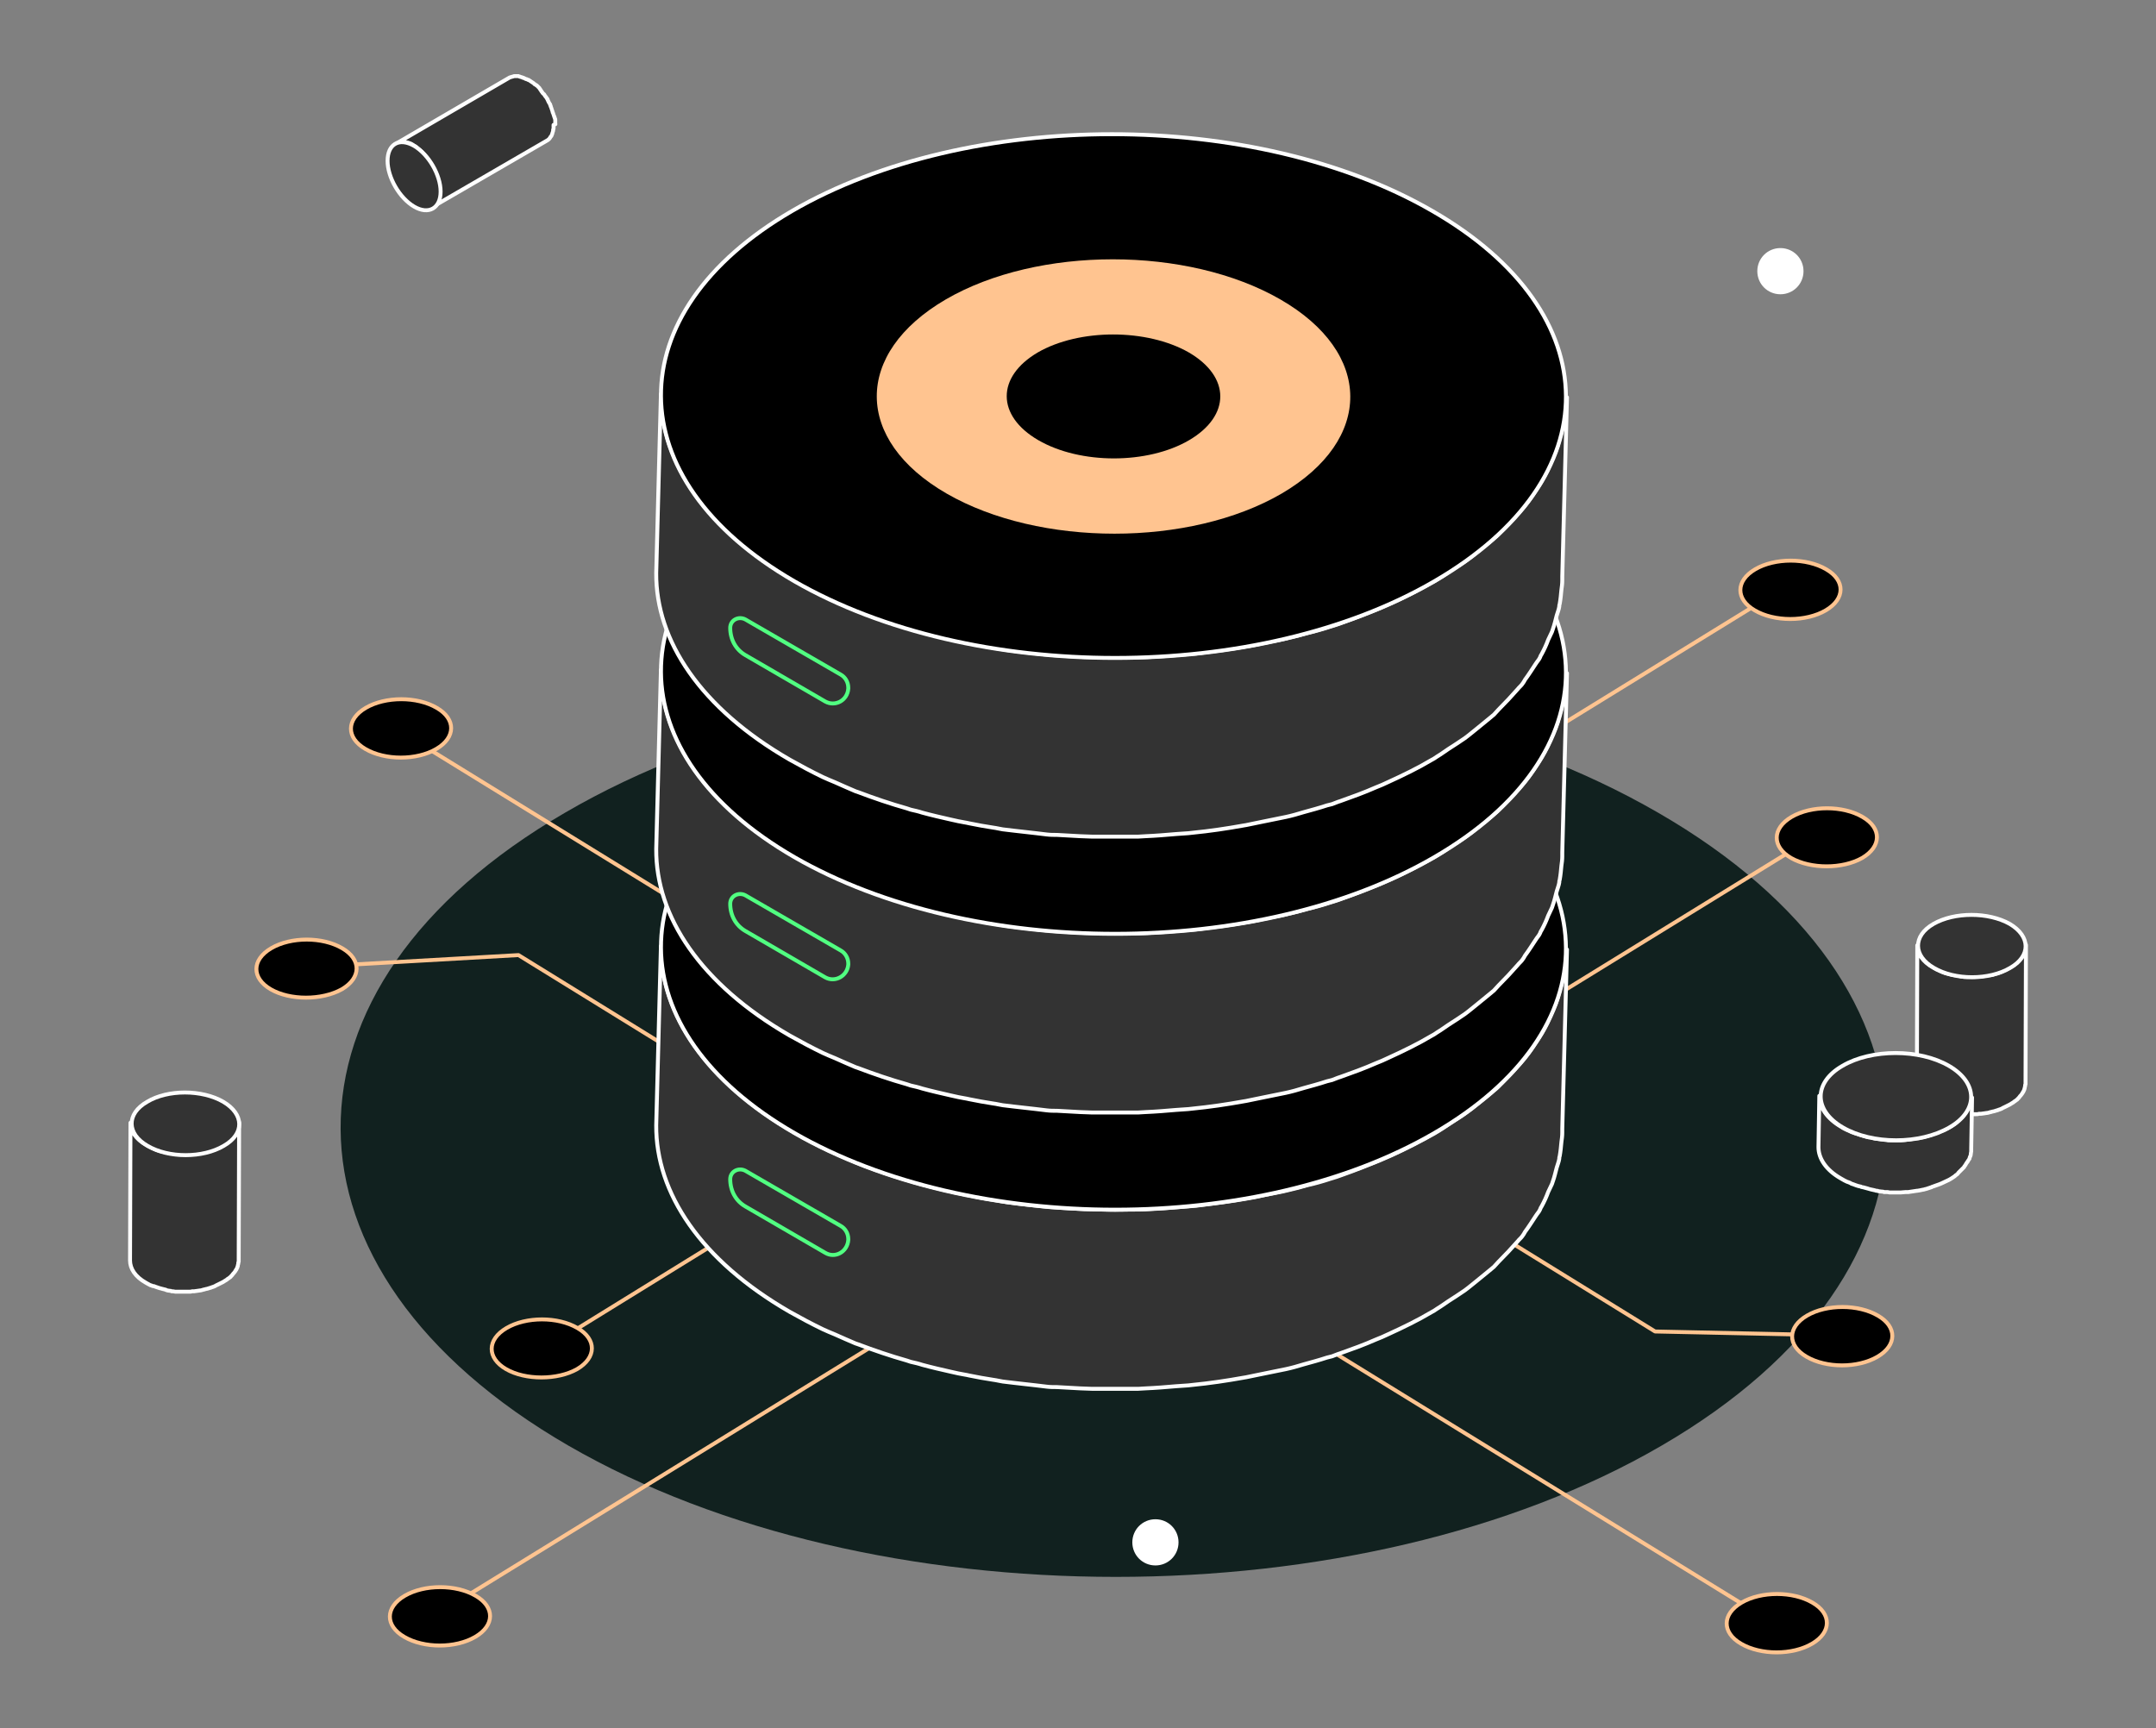
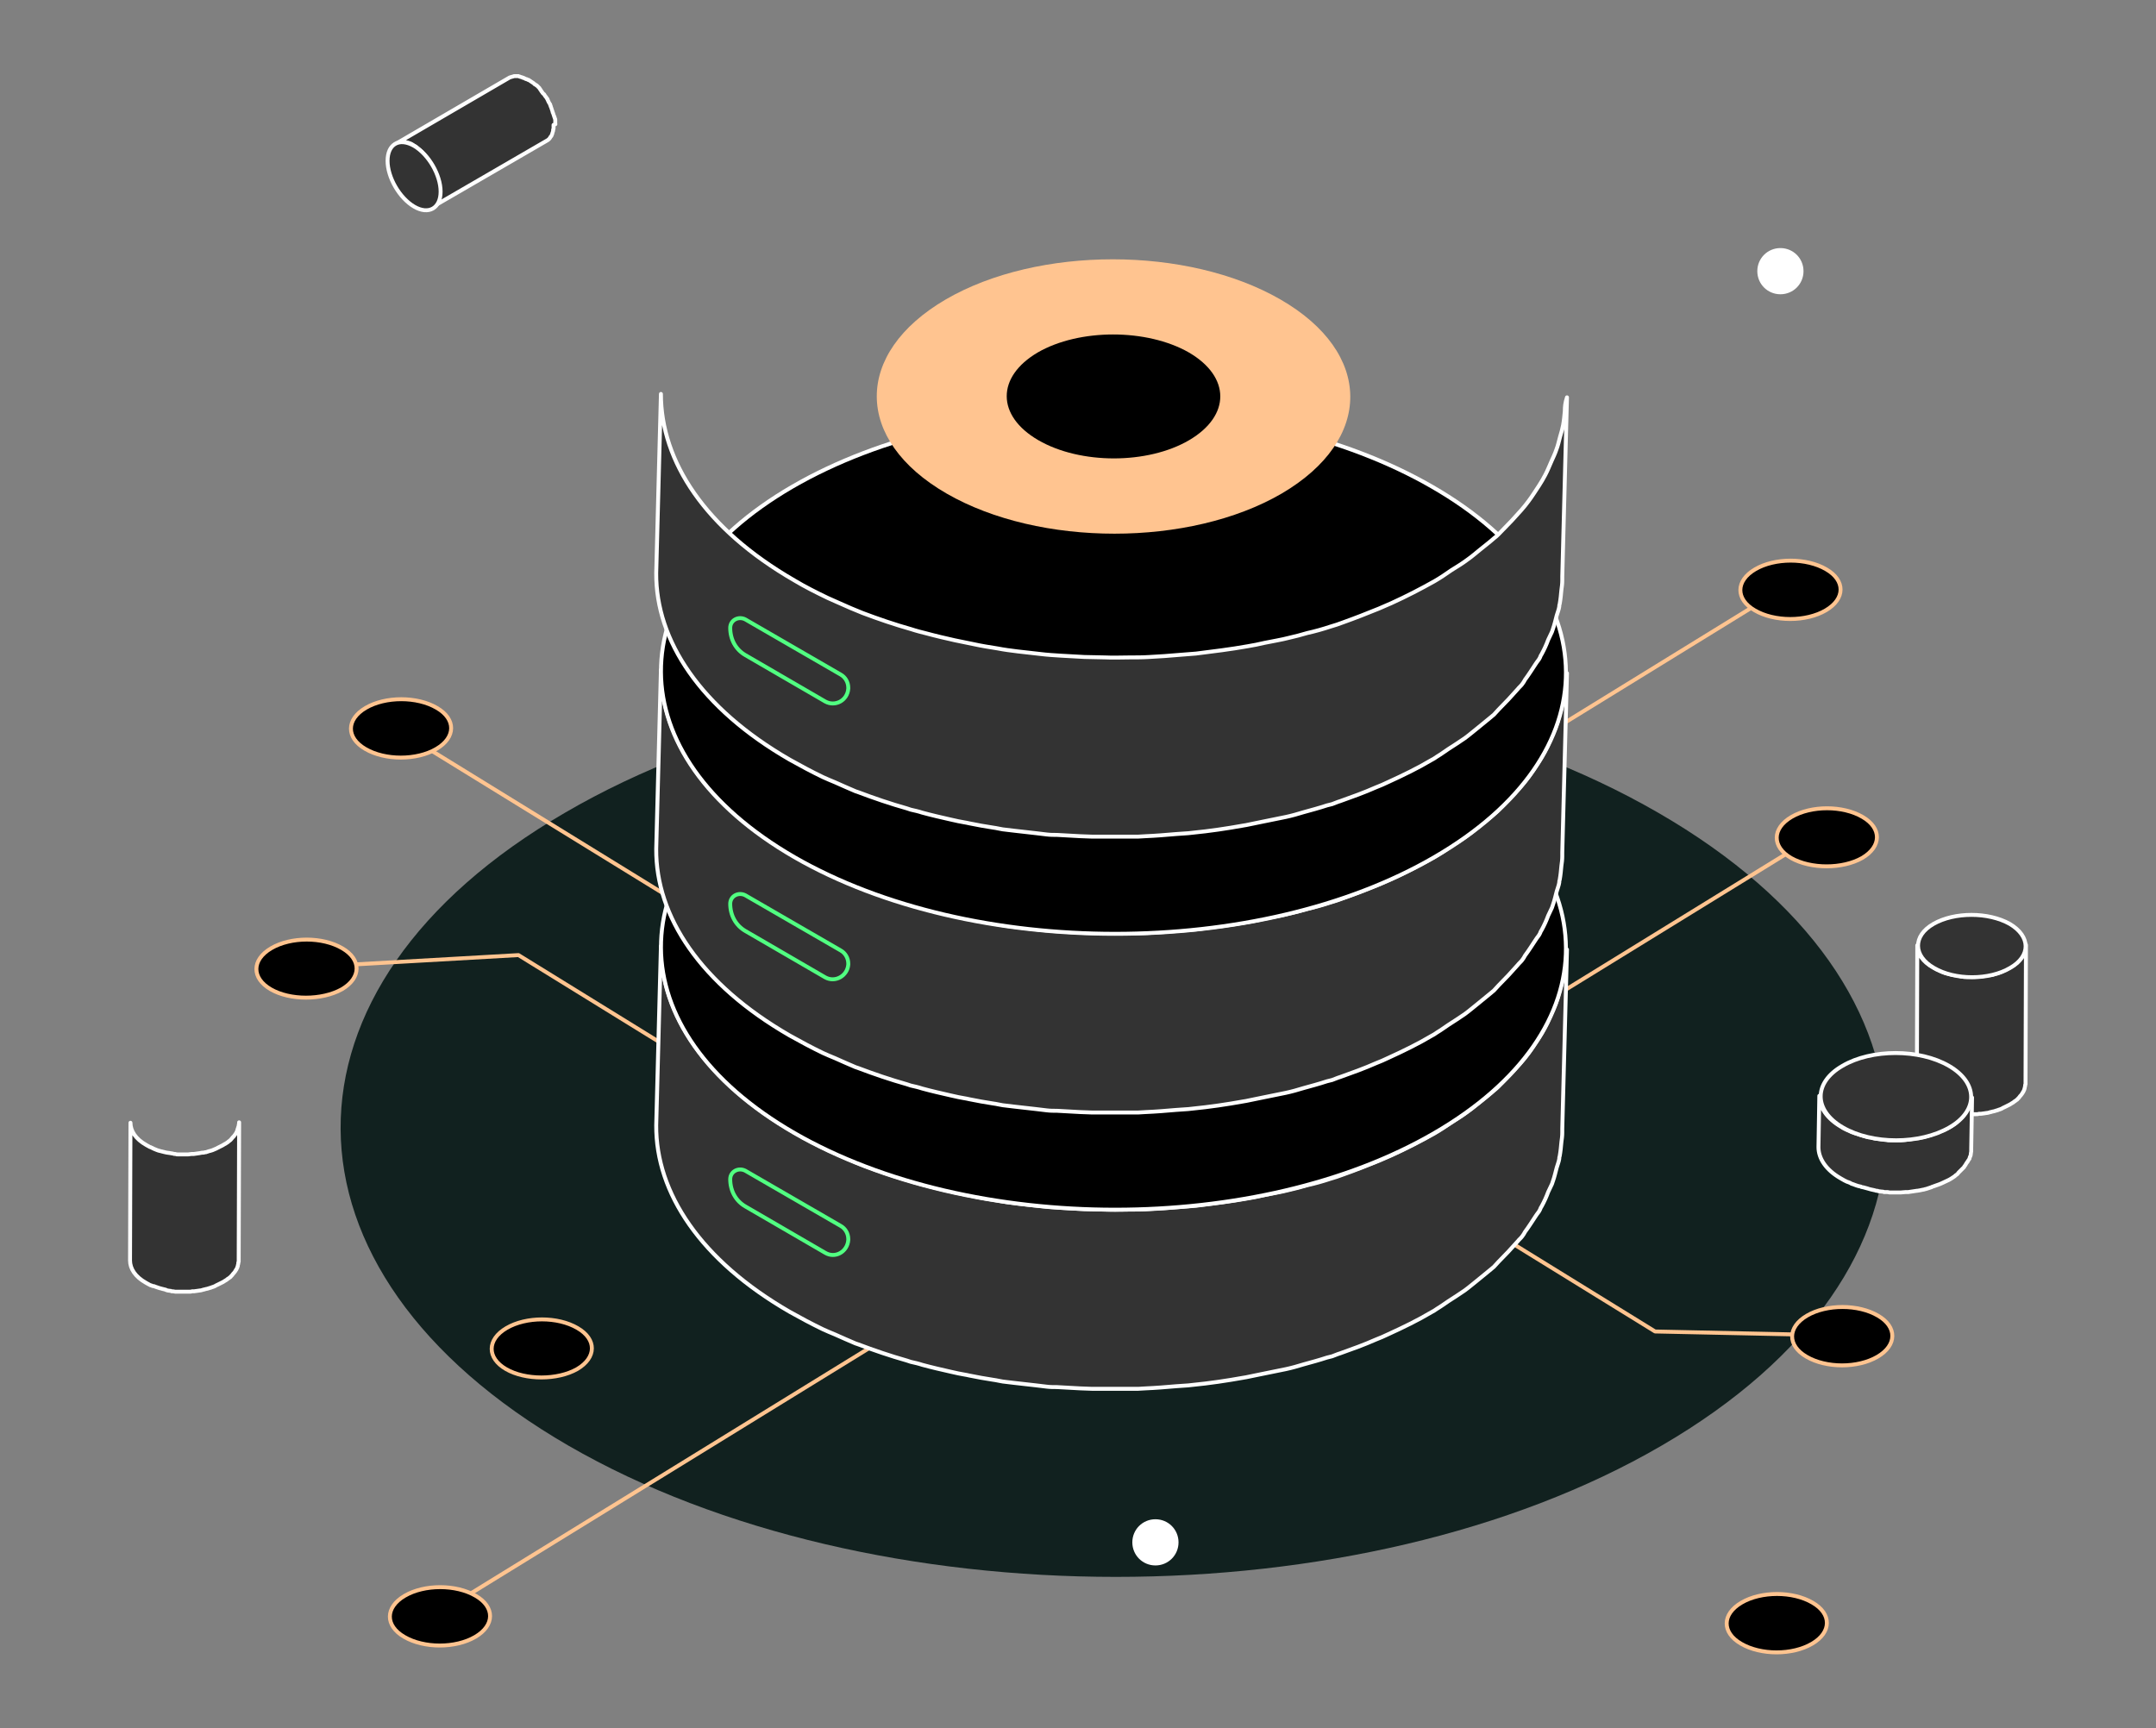
<svg xmlns="http://www.w3.org/2000/svg" version="1.1" id="Layer_1" x="0px" y="0px" viewBox="0 0 504 404" style="enable-background:new 0 0 504 404;" xml:space="preserve">
  <rect x="0" y="0" width="504" height="404" fill="#808080" stroke="none" />
  <style type="text/css">
	.st0{fill:#11211F;}
	.st1{fill:none;stroke:#FFC490;stroke-width:0.918;stroke-linecap:round;stroke-linejoin:round;}
	.st2{stroke:#FFC490;stroke-width:0.918;stroke-linecap:round;stroke-linejoin:round;}
	.st3{fill:#333333;stroke:#FFFFFF;stroke-width:0.918;stroke-linecap:round;stroke-linejoin:round;}
	.st4{stroke:#FFFFFF;stroke-width:0.918;stroke-linecap:round;stroke-linejoin:round;}
	.st5{fill:#FFC490;}
	.st6{fill:none;stroke:#51FF81;stroke-width:0.918;}
	.st7{fill:#FFFFFF;}
</style>
  <g>
    <path class="st0" d="M387.6,190c70.9,40.9,71.2,107.1,0.8,148c-70.3,40.9-184.7,40.9-255.5,0c-70.7-40.9-71.1-107.2-0.8-148   C202.4,149,316.8,149.1,387.6,190L387.6,190z" />
-     <path class="st1" d="M132.9,311.9l52-32.1" />
    <path class="st1" d="M103.3,376.7l169.2-104.2" />
    <path class="st1" d="M248.9,303.5l169.2-104.2" />
    <path class="st1" d="M245.9,242.8l169.2-104.2" />
    <path class="st1" d="M173.2,255.4l-52-32.1l-38.6,2.2" />
    <path class="st1" d="M334.9,279.2l52,32.1L420,312" />
    <path class="st2" d="M79.9,231.3c4.6-2.7,4.6-7,0.1-9.6c-4.6-2.7-12-2.7-16.6,0c-4.6,2.7-4.6,7-0.1,9.6   C67.8,233.9,75.2,233.9,79.9,231.3z" />
    <path class="st1" d="M98.9,174.3l169.2,104.2" />
-     <path class="st1" d="M245.7,275.5l169.2,104.2" />
    <path class="st3" d="M365.8,225.2c-0.1,1.1-0.2,2.2-0.4,3.3c-0.2,0.9-0.4,1.8-0.7,2.7c-0.3,1.1-0.5,2.1-0.9,3.1   c-0.3,0.9-0.7,1.7-1.1,2.6c-0.5,1.1-0.9,2.2-1.5,3.3c-0.4,0.8-0.9,1.6-1.4,2.4c-0.8,1.2-1.6,2.5-2.5,3.7c-0.5,0.7-1.1,1.4-1.7,2.1   c-1.4,1.6-2.9,3.2-4.5,4.8c-0.6,0.6-1.1,1.2-1.8,1.7c-1,0.9-2.2,1.8-3.3,2.7c-1,0.8-1.9,1.6-2.9,2.3c-1.2,0.9-2.5,1.7-3.8,2.5   c-1.3,0.9-2.6,1.8-4,2.6c-3.2,1.8-6.5,3.5-10,5.1c-1,0.4-2,0.9-3,1.3c-2.7,1.1-5.5,2.2-8.3,3.2c-1,0.4-2,0.7-3,1   c-1.8,0.6-3.6,1.1-5.4,1.5c-1.4,0.4-2.8,0.8-4.2,1.1c-1.9,0.5-3.9,0.8-5.8,1.2c-1.3,0.3-2.7,0.6-4,0.8c-3.9,0.7-8,1.2-12,1.7   c-1.2,0.1-2.5,0.2-3.8,0.3c-2.4,0.2-4.8,0.4-7.1,0.5c-1.5,0.1-3.1,0.1-4.6,0.1c-1.9,0-3.9,0.1-5.8,0c-1.6,0-3.2-0.1-4.8-0.1   c-1.8-0.1-3.6-0.2-5.4-0.3c-1.6-0.1-3.3-0.2-4.9-0.4c-1.8-0.2-3.5-0.4-5.3-0.6c-1.6-0.2-3.2-0.4-4.7-0.7c-1.9-0.3-3.8-0.6-5.6-1   c-1.5-0.3-2.9-0.6-4.4-0.9c-2.2-0.5-4.4-1-6.6-1.6c-1.2-0.3-2.4-0.6-3.6-1c-3.9-1.1-7.7-2.4-11.4-3.8c-1.8-0.7-3.6-1.5-5.4-2.3   c-0.9-0.4-1.8-0.8-2.7-1.2c-2.7-1.3-5.3-2.6-7.8-4.1c-20.8-12-31.2-27.8-31.2-43.6l-1.1,41.9c-0.1,15.8,10.4,31.6,31.2,43.6   c2.5,1.4,5.1,2.8,7.8,4.1c0.9,0.4,1.8,0.8,2.8,1.2c1.6,0.7,3.1,1.4,4.8,2.1c0.2,0.1,0.4,0.1,0.6,0.2c3.7,1.4,7.5,2.7,11.4,3.8   c0.3,0.1,0.6,0.2,0.9,0.3c0.9,0.2,1.8,0.4,2.7,0.7c2.2,0.6,4.4,1.1,6.6,1.6c0.6,0.1,1.2,0.3,1.8,0.4c0.9,0.2,1.8,0.3,2.6,0.5   c1.9,0.4,3.7,0.7,5.6,1c0.8,0.1,1.5,0.3,2.2,0.4c0.8,0.1,1.7,0.2,2.5,0.3c1.8,0.2,3.5,0.4,5.3,0.6c0.8,0.1,1.7,0.2,2.5,0.3   c0.8,0.1,1.6,0.1,2.4,0.1c1.8,0.1,3.6,0.2,5.4,0.3c0.9,0,1.8,0.1,2.7,0.1c0.7,0,1.4,0,2.2,0c1.9,0,3.9,0,5.8,0c1,0,1.9,0,2.9,0   c0.6,0,1.1-0.1,1.7-0.1c2.4-0.1,4.8-0.3,7.1-0.5c1-0.1,1.9-0.1,2.9-0.2c0.3,0,0.6-0.1,0.9-0.1c4.1-0.4,8.1-1,12-1.7   c0.2,0,0.4-0.1,0.6-0.1c1.1-0.2,2.3-0.5,3.4-0.7c2-0.4,3.9-0.8,5.9-1.2c1.4-0.3,2.8-0.7,4.1-1.1c1.8-0.5,3.7-1,5.5-1.6   c0.4-0.1,0.8-0.2,1.2-0.3c0.6-0.2,1.2-0.5,1.9-0.7c2.8-1,5.6-2,8.3-3.2c1-0.4,2-0.8,3-1.3c3.5-1.6,6.8-3.2,10-5.1   c0.4-0.2,0.9-0.5,1.3-0.8c1-0.6,1.8-1.2,2.7-1.8c1.3-0.8,2.6-1.7,3.8-2.5c1.1-0.8,2-1.6,2.9-2.3c1.1-0.9,2.2-1.8,3.3-2.7   c0.2-0.2,0.5-0.4,0.6-0.5c0.4-0.4,0.7-0.8,1.1-1.2c1.6-1.6,3.1-3.2,4.5-4.8c0.3-0.4,0.7-0.7,1-1.1c0.3-0.4,0.5-0.7,0.7-1.1   c0.9-1.2,1.7-2.5,2.5-3.7c0.3-0.5,0.8-1,1-1.5c0.1-0.3,0.2-0.5,0.4-0.8c0.6-1.1,1.1-2.2,1.5-3.3c0.3-0.6,0.6-1.3,0.9-1.9   c0.1-0.2,0.1-0.4,0.2-0.6c0.4-1.1,0.6-2.1,0.9-3.2c0.2-0.7,0.5-1.4,0.6-2.1c0-0.2,0-0.4,0.1-0.6c0.2-1.1,0.3-2.2,0.4-3.3   c0.1-0.7,0.2-1.4,0.2-2.2c0-0.3,0-0.6,0-0.9l1.1-41.9C365.9,223.1,365.8,224.1,365.8,225.2L365.8,225.2z" />
    <path class="st4" d="M334.8,178.3c41.5,23.9,41.7,62.7,0.5,86.6c-41.1,23.9-108.1,23.9-149.6,0c-41.4-23.9-41.6-62.7-0.5-86.6   C226.4,154.4,293.4,154.4,334.8,178.3z" />
    <path class="st3" d="M365.8,160.6c-0.1,1.1-0.2,2.2-0.4,3.3c-0.2,0.9-0.4,1.8-0.7,2.7c-0.3,1.1-0.5,2.1-0.9,3.1   c-0.3,0.9-0.7,1.7-1.1,2.6c-0.5,1.1-0.9,2.2-1.5,3.3c-0.4,0.8-0.9,1.6-1.4,2.4c-0.8,1.2-1.6,2.5-2.5,3.7c-0.5,0.7-1.1,1.4-1.7,2.1   c-1.4,1.6-2.9,3.2-4.5,4.8c-0.6,0.6-1.1,1.2-1.8,1.7c-1,0.9-2.2,1.8-3.3,2.7c-1,0.8-1.9,1.6-2.9,2.3c-1.2,0.9-2.5,1.7-3.8,2.5   c-1.3,0.9-2.6,1.8-4,2.6c-3.2,1.8-6.5,3.5-10,5.1c-1,0.4-2,0.9-3,1.3c-2.7,1.1-5.5,2.2-8.3,3.2c-1,0.4-2,0.7-3,1   c-1.8,0.6-3.6,1.1-5.4,1.5c-1.4,0.4-2.8,0.8-4.2,1.1c-1.9,0.5-3.9,0.8-5.8,1.2c-1.3,0.3-2.7,0.6-4,0.8c-3.9,0.7-8,1.2-12,1.7   c-1.2,0.1-2.5,0.2-3.8,0.3c-2.4,0.2-4.8,0.4-7.1,0.5c-1.5,0.1-3.1,0.1-4.6,0.1c-1.9,0-3.9,0.1-5.8,0c-1.6,0-3.2-0.1-4.8-0.1   c-1.8-0.1-3.6-0.2-5.4-0.3c-1.6-0.1-3.3-0.2-4.9-0.4c-1.8-0.2-3.5-0.4-5.3-0.6c-1.6-0.2-3.2-0.4-4.7-0.7c-1.9-0.3-3.8-0.6-5.6-1   c-1.5-0.3-2.9-0.6-4.4-0.9c-2.2-0.5-4.4-1-6.6-1.6c-1.2-0.3-2.4-0.6-3.6-1c-3.9-1.1-7.7-2.4-11.4-3.8c-1.8-0.7-3.6-1.5-5.4-2.3   c-0.9-0.4-1.8-0.8-2.7-1.2c-2.7-1.3-5.3-2.6-7.8-4.1c-20.8-12-31.2-27.8-31.2-43.6l-1.1,41.9c-0.1,15.8,10.4,31.6,31.2,43.6   c2.5,1.4,5.1,2.8,7.8,4.1c0.9,0.4,1.8,0.8,2.8,1.2c1.6,0.7,3.1,1.4,4.8,2.1c0.2,0.1,0.4,0.1,0.6,0.2c3.7,1.4,7.5,2.7,11.4,3.8   c0.3,0.1,0.6,0.2,0.9,0.3c0.9,0.2,1.8,0.4,2.7,0.7c2.2,0.6,4.4,1.1,6.6,1.6c0.6,0.1,1.2,0.3,1.8,0.4c0.9,0.2,1.8,0.3,2.6,0.5   c1.9,0.4,3.7,0.7,5.6,1c0.8,0.1,1.5,0.3,2.2,0.4c0.8,0.1,1.7,0.2,2.5,0.3c1.8,0.2,3.5,0.4,5.3,0.6c0.8,0.1,1.7,0.2,2.5,0.3   c0.8,0.1,1.6,0.1,2.4,0.1c1.8,0.1,3.6,0.2,5.4,0.3c0.9,0,1.8,0.1,2.7,0.1c0.7,0,1.4,0,2.2,0c1.9,0,3.9,0,5.8,0c1,0,1.9,0,2.9,0   c0.6,0,1.1-0.1,1.7-0.1c2.4-0.1,4.8-0.3,7.1-0.5c1-0.1,1.9-0.1,2.9-0.2c0.3,0,0.6-0.1,0.9-0.1c4.1-0.4,8.1-1,12-1.7   c0.2,0,0.4-0.1,0.6-0.1c1.1-0.2,2.3-0.5,3.4-0.7c2-0.4,3.9-0.8,5.9-1.2c1.4-0.3,2.8-0.7,4.1-1.1c1.8-0.5,3.7-1,5.5-1.6   c0.4-0.1,0.8-0.2,1.2-0.3c0.6-0.2,1.2-0.5,1.9-0.7c2.8-1,5.6-2,8.3-3.2c1-0.4,2-0.8,3-1.3c3.5-1.6,6.8-3.2,10-5.1   c0.4-0.2,0.9-0.5,1.3-0.8c1-0.6,1.8-1.2,2.7-1.8c1.3-0.8,2.6-1.7,3.8-2.5c1.1-0.8,2-1.6,2.9-2.3c1.1-0.9,2.2-1.8,3.3-2.7   c0.2-0.2,0.5-0.4,0.6-0.5c0.4-0.4,0.7-0.8,1.1-1.2c1.6-1.6,3.1-3.2,4.5-4.8c0.3-0.4,0.7-0.7,1-1.1c0.3-0.4,0.5-0.7,0.7-1.1   c0.9-1.2,1.7-2.5,2.5-3.7c0.3-0.5,0.8-1,1-1.5c0.1-0.3,0.2-0.5,0.4-0.8c0.6-1.1,1.1-2.2,1.5-3.3c0.3-0.6,0.6-1.3,0.9-1.9   c0.1-0.2,0.1-0.4,0.2-0.6c0.4-1.1,0.6-2.1,0.9-3.2c0.2-0.7,0.5-1.4,0.6-2.1c0-0.2,0-0.4,0.1-0.6c0.2-1.1,0.3-2.2,0.4-3.3   c0.1-0.7,0.2-1.4,0.2-2.2c0-0.3,0-0.6,0-0.9l1.1-41.9C365.9,158.6,365.8,159.6,365.8,160.6L365.8,160.6z" />
    <path class="st4" d="M334.8,113.8c41.5,23.9,41.7,62.7,0.5,86.6c-41.1,23.9-108.1,23.9-149.6,0c-41.4-23.9-41.6-62.7-0.5-86.6   C226.4,89.9,293.4,89.9,334.8,113.8z" />
    <path class="st3" d="M365.8,96.1c-0.1,1.1-0.2,2.2-0.4,3.3c-0.2,0.9-0.4,1.8-0.7,2.7c-0.3,1.1-0.5,2.1-0.9,3.1   c-0.3,0.9-0.7,1.7-1.1,2.6c-0.5,1.1-0.9,2.2-1.5,3.3c-0.4,0.8-0.9,1.6-1.4,2.4c-0.8,1.2-1.6,2.5-2.5,3.7c-0.5,0.7-1.1,1.4-1.7,2.1   c-1.4,1.6-2.9,3.2-4.5,4.8c-0.6,0.6-1.1,1.2-1.8,1.7c-1,0.9-2.2,1.8-3.3,2.7c-1,0.8-1.9,1.6-2.9,2.3c-1.2,0.9-2.5,1.7-3.8,2.5   c-1.3,0.9-2.6,1.8-4,2.6c-3.2,1.8-6.5,3.5-10,5.1c-1,0.4-2,0.9-3,1.3c-2.7,1.1-5.5,2.2-8.3,3.2c-1,0.4-2,0.7-3,1   c-1.8,0.6-3.6,1.1-5.4,1.5c-1.4,0.4-2.8,0.8-4.2,1.1c-1.9,0.5-3.9,0.8-5.8,1.2c-1.3,0.3-2.7,0.6-4,0.8c-3.9,0.7-8,1.2-12,1.7   c-1.2,0.1-2.5,0.2-3.8,0.3c-2.4,0.2-4.8,0.4-7.1,0.5c-1.5,0.1-3.1,0.1-4.6,0.1c-1.9,0-3.9,0.1-5.8,0c-1.6,0-3.2-0.1-4.8-0.1   c-1.8-0.1-3.6-0.2-5.4-0.3c-1.6-0.1-3.3-0.2-4.9-0.4c-1.8-0.2-3.5-0.4-5.3-0.6c-1.6-0.2-3.2-0.4-4.7-0.7c-1.9-0.3-3.8-0.6-5.6-1   c-1.5-0.3-2.9-0.6-4.4-0.9c-2.2-0.5-4.4-1-6.6-1.6c-1.2-0.3-2.4-0.6-3.6-1c-3.9-1.1-7.7-2.4-11.4-3.8c-1.8-0.7-3.6-1.5-5.4-2.3   c-0.9-0.4-1.8-0.8-2.7-1.2c-2.7-1.3-5.3-2.6-7.8-4.1c-20.8-12-31.2-27.8-31.2-43.6l-1.1,41.9c-0.1,15.8,10.4,31.6,31.2,43.6   c2.5,1.4,5.1,2.8,7.8,4.1c0.9,0.4,1.8,0.8,2.8,1.2c1.6,0.7,3.1,1.4,4.8,2.1c0.2,0.1,0.4,0.1,0.6,0.2c3.7,1.4,7.5,2.7,11.4,3.8   c0.3,0.1,0.6,0.2,0.9,0.3c0.9,0.2,1.8,0.4,2.7,0.7c2.2,0.6,4.4,1.1,6.6,1.6c0.6,0.1,1.2,0.3,1.8,0.4c0.9,0.2,1.8,0.3,2.6,0.5   c1.9,0.4,3.7,0.7,5.6,1c0.8,0.1,1.5,0.3,2.2,0.4c0.8,0.1,1.7,0.2,2.5,0.3c1.8,0.2,3.5,0.4,5.3,0.6c0.8,0.1,1.7,0.2,2.5,0.3   c0.8,0.1,1.6,0.1,2.4,0.1c1.8,0.1,3.6,0.2,5.4,0.3c0.9,0,1.8,0.1,2.7,0.1c0.7,0,1.4,0,2.2,0c1.9,0,3.9,0,5.8,0c1,0,1.9,0,2.9,0   c0.6,0,1.1-0.1,1.7-0.1c2.4-0.1,4.8-0.3,7.1-0.5c1-0.1,1.9-0.1,2.9-0.2c0.3,0,0.6-0.1,0.9-0.1c4.1-0.4,8.1-1,12-1.7   c0.2,0,0.4-0.1,0.6-0.1c1.1-0.2,2.3-0.5,3.4-0.7c2-0.4,3.9-0.8,5.9-1.2c1.4-0.3,2.8-0.7,4.1-1.1c1.8-0.5,3.7-1,5.5-1.6   c0.4-0.1,0.8-0.2,1.2-0.3c0.6-0.2,1.2-0.5,1.9-0.7c2.8-1,5.6-2,8.3-3.2c1-0.4,2-0.8,3-1.3c3.5-1.6,6.8-3.2,10-5.1   c0.4-0.2,0.9-0.5,1.3-0.8c1-0.6,1.8-1.2,2.7-1.8c1.3-0.8,2.6-1.7,3.8-2.5c1.1-0.8,2-1.6,2.9-2.3c1.1-0.9,2.2-1.8,3.3-2.7   c0.2-0.2,0.5-0.4,0.6-0.5c0.4-0.4,0.7-0.8,1.1-1.2c1.6-1.6,3.1-3.2,4.5-4.8c0.3-0.4,0.7-0.7,1-1.1c0.3-0.4,0.5-0.7,0.7-1.1   c0.9-1.2,1.7-2.5,2.5-3.7c0.3-0.5,0.8-1,1-1.5c0.1-0.3,0.2-0.5,0.4-0.8c0.6-1.1,1.1-2.2,1.5-3.3c0.3-0.6,0.6-1.3,0.9-1.9   c0.1-0.2,0.1-0.4,0.2-0.6c0.4-1.1,0.6-2.1,0.9-3.2c0.2-0.7,0.5-1.4,0.6-2.1c0-0.2,0-0.4,0.1-0.6c0.2-1.1,0.3-2.2,0.4-3.3   c0.1-0.7,0.2-1.4,0.2-2.2c0-0.3,0-0.6,0-0.9l1.1-41.9C365.9,94.1,365.8,95.1,365.8,96.1L365.8,96.1z" />
-     <path class="st4" d="M334.8,49.3c41.5,23.9,41.7,62.7,0.5,86.6c-41.1,23.9-108.1,23.9-149.6,0c-41.4-23.9-41.6-62.7-0.5-86.6   C226.4,25.4,293.4,25.4,334.8,49.3z" />
    <path class="st5" d="M299.3,70c21.7,12.5,21.8,32.8,0.3,45.4c-21.5,12.5-56.6,12.5-78.3,0c-21.7-12.5-21.8-32.8-0.2-45.4   C242.6,57.5,277.6,57.5,299.3,70L299.3,70z" />
    <path d="M277.9,82.4c9.8,5.7,9.8,14.8,0.1,20.5c-9.7,5.7-25.5,5.7-35.3,0c-9.8-5.7-9.8-14.8-0.1-20.5   C252.3,76.8,268.1,76.8,277.9,82.4z" />
    <path class="st2" d="M102,175.1c4.6-2.7,4.6-7,0.1-9.6c-4.6-2.7-12-2.7-16.6,0c-4.6,2.7-4.6,7-0.1,9.6   C90,177.8,97.4,177.8,102,175.1z" />
    <path class="st2" d="M426.8,142.7c4.6-2.7,4.6-7,0.1-9.6c-4.6-2.7-12-2.7-16.6,0c-4.6,2.7-4.6,7-0.1,9.6   C414.8,145.4,422.2,145.4,426.8,142.7z" />
    <path class="st2" d="M435.3,200.6c4.6-2.7,4.6-7,0.1-9.6c-4.6-2.7-12-2.7-16.6,0c-4.6,2.7-4.6,7-0.1,9.6   C423.3,203.2,430.7,203.2,435.3,200.6z" />
    <path class="st2" d="M438.9,317.2c4.6-2.7,4.6-7,0.1-9.6c-4.6-2.7-12-2.7-16.6,0c-4.6,2.7-4.6,7-0.1,9.6   C426.9,319.9,434.3,319.9,438.9,317.2z" />
    <path class="st2" d="M423.6,384.3c4.6-2.7,4.6-7,0.1-9.6c-4.6-2.7-12-2.7-16.6,0c-4.6,2.7-4.6,7-0.1,9.6   C411.6,387,419,387,423.6,384.3z" />
    <path class="st2" d="M111.1,382.7c4.6-2.7,4.6-7,0.1-9.6c-4.6-2.7-12-2.7-16.6,0c-4.6,2.7-4.6,7-0.1,9.6   C99.1,385.4,106.5,385.4,111.1,382.7z" />
    <path class="st2" d="M134.9,320.1c4.6-2.7,4.6-7,0.1-9.6c-4.6-2.7-12-2.7-16.6,0c-4.6,2.7-4.6,7-0.1,9.6   C122.8,322.7,130.3,322.7,134.9,320.1z" />
    <path class="st6" d="M192.9,164L192.9,164l-18.6-10.8l0,0c-2.3-1.3-3.6-3.7-3.6-6.4c0-1.8,1.9-2.8,3.5-2l0,0l22.3,12.9h0   c1.1,0.6,1.8,1.8,1.8,3.1l0,0.2l0,0C198.1,163.8,195.2,165.3,192.9,164z" />
    <path class="st6" d="M192.9,228.5L192.9,228.5l-18.6-10.8l0,0c-2.3-1.3-3.6-3.7-3.6-6.4c0-1.8,1.9-2.8,3.5-2l0,0l22.3,12.9l0,0   c1.1,0.6,1.8,1.8,1.8,3.1l0,0.2l0,0C198.1,228.2,195.2,229.8,192.9,228.5z" />
    <path class="st6" d="M192.9,292.9L192.9,292.9l-18.6-10.8l0,0c-2.3-1.3-3.6-3.7-3.6-6.4c0-1.8,1.9-2.8,3.5-2l0,0l22.3,12.9l0,0   c1.1,0.6,1.8,1.8,1.8,3.1l0,0.2l0,0C198.1,292.7,195.2,294.3,192.9,292.9z" />
    <path class="st7" d="M416.2,68.8c3,0,5.4-2.4,5.4-5.4c0-3-2.4-5.4-5.4-5.4s-5.4,2.4-5.4,5.4C410.8,66.4,413.2,68.8,416.2,68.8z" />
    <path class="st7" d="M270.1,366c3,0,5.4-2.4,5.4-5.4c0-3-2.4-5.4-5.4-5.4c-3,0-5.4,2.4-5.4,5.4C264.7,363.6,267.1,366,270.1,366z" />
    <path class="st3" d="M473.5,221.6c0,0.1,0,0.3-0.1,0.4c0,0.1-0.1,0.2-0.1,0.3c0,0.1-0.1,0.2-0.1,0.4c0,0.1-0.1,0.2-0.1,0.3   c-0.1,0.1-0.1,0.3-0.2,0.4c-0.1,0.1-0.1,0.2-0.2,0.3c-0.1,0.1-0.2,0.3-0.3,0.4c-0.1,0.1-0.1,0.2-0.2,0.2c-0.2,0.2-0.3,0.4-0.5,0.6   c-0.1,0.1-0.1,0.1-0.2,0.2c-0.1,0.1-0.3,0.2-0.4,0.3c-0.1,0.1-0.2,0.2-0.4,0.3c-0.1,0.1-0.3,0.2-0.5,0.3c-0.2,0.1-0.3,0.2-0.5,0.3   c-0.4,0.2-0.8,0.4-1.2,0.6c-0.1,0.1-0.2,0.1-0.4,0.2c-0.3,0.1-0.6,0.3-1,0.4c-0.1,0-0.2,0.1-0.4,0.1c-0.2,0.1-0.4,0.1-0.6,0.2   c-0.2,0.1-0.3,0.1-0.5,0.1c-0.2,0.1-0.5,0.1-0.7,0.1c-0.2,0-0.3,0.1-0.5,0.1c-0.5,0.1-0.9,0.1-1.4,0.2c-0.1,0-0.3,0-0.5,0   c-0.3,0-0.6,0.1-0.8,0.1c-0.2,0-0.4,0-0.5,0c-0.2,0-0.5,0-0.7,0c-0.2,0-0.4,0-0.6,0c-0.2,0-0.4,0-0.6,0c-0.2,0-0.4,0-0.6-0.1   c-0.2,0-0.4,0-0.6-0.1c-0.2,0-0.4-0.1-0.6-0.1c-0.2,0-0.4-0.1-0.7-0.1c-0.2,0-0.4-0.1-0.5-0.1c-0.3-0.1-0.5-0.1-0.8-0.2   c-0.1,0-0.3-0.1-0.4-0.1c-0.5-0.1-0.9-0.3-1.4-0.5c-0.2-0.1-0.4-0.2-0.6-0.3c-0.1-0.1-0.2-0.1-0.3-0.1c-0.3-0.2-0.6-0.3-0.9-0.5   c-2.5-1.4-3.7-3.3-3.7-5.2l-0.1,32.2c0,1.9,1.2,3.8,3.7,5.2c0.3,0.2,0.6,0.3,0.9,0.5c0.1,0.1,0.2,0.1,0.3,0.1   c0.2,0.1,0.4,0.2,0.6,0.2c0,0,0.1,0,0.1,0c0.4,0.2,0.9,0.3,1.4,0.5c0,0,0.1,0,0.1,0c0.1,0,0.2,0.1,0.3,0.1c0.3,0.1,0.5,0.1,0.8,0.2   c0.1,0,0.1,0,0.2,0.1c0.1,0,0.2,0,0.3,0.1c0.2,0,0.4,0.1,0.7,0.1c0.1,0,0.2,0,0.3,0.1c0.1,0,0.2,0,0.3,0c0.2,0,0.4,0.1,0.6,0.1   c0.1,0,0.2,0,0.3,0c0.1,0,0.2,0,0.3,0c0.2,0,0.4,0,0.6,0c0.1,0,0.2,0,0.3,0c0.1,0,0.2,0,0.3,0c0.2,0,0.5,0,0.7,0c0.1,0,0.2,0,0.4,0   c0.1,0,0.1,0,0.2,0c0.3,0,0.6,0,0.8-0.1c0.1,0,0.2,0,0.4,0c0,0,0.1,0,0.1,0c0.5-0.1,1-0.1,1.4-0.2c0,0,0.1,0,0.1,0   c0.1,0,0.3-0.1,0.4-0.1c0.2-0.1,0.5-0.1,0.7-0.2c0.2,0,0.3-0.1,0.5-0.1c0.2-0.1,0.4-0.1,0.6-0.2c0.1,0,0.1,0,0.1,0   c0.1,0,0.1-0.1,0.2-0.1c0.3-0.1,0.7-0.2,1-0.4c0.1-0.1,0.2-0.1,0.4-0.2c0.4-0.2,0.8-0.4,1.2-0.6c0.1,0,0.1-0.1,0.2-0.1   c0.1-0.1,0.2-0.1,0.3-0.2c0.2-0.1,0.3-0.2,0.5-0.3c0.1-0.1,0.2-0.2,0.4-0.3c0.1-0.1,0.3-0.2,0.4-0.3c0,0,0.1,0,0.1-0.1   c0.1-0.1,0.1-0.1,0.1-0.1c0.2-0.2,0.4-0.4,0.5-0.6c0,0,0.1-0.1,0.1-0.1c0,0,0.1-0.1,0.1-0.1c0.1-0.1,0.2-0.3,0.3-0.4   c0-0.1,0.1-0.1,0.1-0.2c0,0,0-0.1,0.1-0.1c0.1-0.1,0.1-0.3,0.2-0.4c0-0.1,0.1-0.2,0.1-0.2c0,0,0-0.1,0-0.1c0.1-0.1,0.1-0.2,0.1-0.4   c0-0.1,0.1-0.2,0.1-0.3c0,0,0-0.1,0-0.1c0-0.1,0-0.3,0.1-0.4c0-0.1,0-0.2,0-0.3c0,0,0-0.1,0-0.1l0.1-32.2   C473.5,221.4,473.5,221.5,473.5,221.6L473.5,221.6z" />
    <path class="st3" d="M469.8,216c4.9,2.9,5,7.5,0.1,10.3c-4.9,2.9-12.9,2.9-17.8,0c-4.9-2.8-5-7.5-0.1-10.3   C456.9,213.2,464.8,213.2,469.8,216z" />
    <path class="st3" d="M55.8,263.1c0,0.1,0,0.3-0.1,0.4c0,0.1-0.1,0.2-0.1,0.3c0,0.1-0.1,0.2-0.1,0.4c0,0.1-0.1,0.2-0.1,0.3   c-0.1,0.1-0.1,0.3-0.2,0.4c-0.1,0.1-0.1,0.2-0.2,0.3c-0.1,0.1-0.2,0.3-0.3,0.4c-0.1,0.1-0.1,0.2-0.2,0.2c-0.2,0.2-0.3,0.4-0.5,0.6   c-0.1,0.1-0.1,0.1-0.2,0.2c-0.1,0.1-0.3,0.2-0.4,0.3c-0.1,0.1-0.2,0.2-0.4,0.3c-0.1,0.1-0.3,0.2-0.5,0.3c-0.2,0.1-0.3,0.2-0.5,0.3   c-0.4,0.2-0.8,0.4-1.2,0.6c-0.1,0.1-0.2,0.1-0.4,0.2c-0.3,0.1-0.6,0.3-1,0.4c-0.1,0-0.2,0.1-0.4,0.1c-0.2,0.1-0.4,0.1-0.6,0.2   c-0.2,0.1-0.3,0.1-0.5,0.1c-0.2,0.1-0.5,0.1-0.7,0.1c-0.2,0-0.3,0.1-0.5,0.1c-0.5,0.1-0.9,0.1-1.4,0.2c-0.1,0-0.3,0-0.5,0   c-0.3,0-0.6,0.1-0.8,0.1c-0.2,0-0.4,0-0.5,0c-0.2,0-0.5,0-0.7,0c-0.2,0-0.4,0-0.6,0c-0.2,0-0.4,0-0.6,0c-0.2,0-0.4,0-0.6-0.1   c-0.2,0-0.4,0-0.6-0.1c-0.2,0-0.4-0.1-0.6-0.1c-0.2,0-0.4-0.1-0.7-0.1c-0.2,0-0.4-0.1-0.5-0.1c-0.3-0.1-0.5-0.1-0.8-0.2   c-0.1,0-0.3-0.1-0.4-0.1c-0.5-0.1-0.9-0.3-1.4-0.5c-0.2-0.1-0.4-0.2-0.6-0.3c-0.1-0.1-0.2-0.1-0.3-0.1c-0.3-0.2-0.6-0.3-0.9-0.5   c-2.5-1.4-3.7-3.3-3.7-5.2l-0.1,32.2c0,1.9,1.2,3.8,3.7,5.2c0.3,0.2,0.6,0.3,0.9,0.5c0.1,0.1,0.2,0.1,0.3,0.1   c0.2,0.1,0.4,0.2,0.6,0.2c0,0,0.1,0,0.1,0c0.4,0.2,0.9,0.3,1.4,0.5c0,0,0.1,0,0.1,0c0.1,0,0.2,0.1,0.3,0.1c0.3,0.1,0.5,0.1,0.8,0.2   c0.1,0,0.1,0,0.2,0.1c0.1,0,0.2,0,0.3,0.1c0.2,0,0.4,0.1,0.7,0.1c0.1,0,0.2,0,0.3,0.1c0.1,0,0.2,0,0.3,0c0.2,0,0.4,0.1,0.6,0.1   c0.1,0,0.2,0,0.3,0c0.1,0,0.2,0,0.3,0c0.2,0,0.4,0,0.6,0c0.1,0,0.2,0,0.3,0c0.1,0,0.2,0,0.3,0c0.2,0,0.5,0,0.7,0c0.1,0,0.2,0,0.4,0   c0.1,0,0.1,0,0.2,0c0.3,0,0.6,0,0.8-0.1c0.1,0,0.2,0,0.4,0c0,0,0.1,0,0.1,0c0.5-0.1,1-0.1,1.4-0.2c0,0,0.1,0,0.1,0   c0.1,0,0.3-0.1,0.4-0.1c0.2-0.1,0.5-0.1,0.7-0.2c0.2,0,0.3-0.1,0.5-0.1c0.2-0.1,0.4-0.1,0.6-0.2c0.1,0,0.1,0,0.1,0   c0.1,0,0.1-0.1,0.2-0.1c0.3-0.1,0.7-0.2,1-0.4c0.1-0.1,0.2-0.1,0.4-0.2c0.4-0.2,0.8-0.4,1.2-0.6c0.1,0,0.1-0.1,0.2-0.1   c0.1-0.1,0.2-0.1,0.3-0.2c0.2-0.1,0.3-0.2,0.5-0.3c0.1-0.1,0.2-0.2,0.4-0.3c0.1-0.1,0.3-0.2,0.4-0.3c0,0,0.1,0,0.1-0.1   c0.1-0.1,0.1-0.1,0.1-0.1c0.2-0.2,0.4-0.4,0.5-0.6c0,0,0.1-0.1,0.1-0.1c0,0,0.1-0.1,0.1-0.1c0.1-0.1,0.2-0.3,0.3-0.4   c0-0.1,0.1-0.1,0.1-0.2c0,0,0-0.1,0.1-0.1c0.1-0.1,0.1-0.3,0.2-0.4c0-0.1,0.1-0.2,0.1-0.2c0,0,0-0.1,0-0.1c0.1-0.1,0.1-0.2,0.1-0.4   c0-0.1,0.1-0.2,0.1-0.3c0,0,0-0.1,0-0.1c0-0.1,0-0.3,0.1-0.4c0-0.1,0-0.2,0-0.3c0,0,0-0.1,0-0.1l0.1-32.2   C55.9,262.9,55.8,263,55.8,263.1L55.8,263.1z" />
-     <path class="st3" d="M52.2,257.6c4.9,2.9,5,7.5,0.1,10.3c-4.9,2.9-12.9,2.9-17.8,0c-4.9-2.8-5-7.5-0.1-10.3   C39.2,254.7,47.2,254.7,52.2,257.6z" />
    <path class="st3" d="M460.8,257c0,0.2,0,0.4-0.1,0.5c0,0.2-0.1,0.3-0.1,0.5c-0.1,0.2-0.1,0.4-0.2,0.5c-0.1,0.1-0.1,0.3-0.2,0.4   c-0.1,0.2-0.2,0.4-0.3,0.5c-0.1,0.1-0.2,0.3-0.2,0.4c-0.1,0.2-0.3,0.4-0.4,0.6c-0.1,0.1-0.2,0.2-0.3,0.4c-0.2,0.3-0.5,0.5-0.8,0.8   c-0.1,0.1-0.2,0.2-0.3,0.3c-0.2,0.2-0.4,0.3-0.5,0.5c-0.2,0.1-0.3,0.3-0.5,0.4c-0.2,0.1-0.4,0.3-0.6,0.4c-0.2,0.1-0.4,0.3-0.7,0.4   c-0.5,0.3-1.1,0.6-1.7,0.8c-0.2,0.1-0.3,0.1-0.5,0.2c-0.5,0.2-0.9,0.4-1.4,0.5c-0.2,0.1-0.3,0.1-0.5,0.2c-0.3,0.1-0.6,0.2-0.9,0.3   c-0.2,0.1-0.5,0.1-0.7,0.2c-0.3,0.1-0.6,0.1-1,0.2c-0.2,0.1-0.4,0.1-0.7,0.1c-0.7,0.1-1.3,0.2-2,0.3c-0.2,0-0.4,0-0.6,0.1   c-0.4,0-0.8,0.1-1.2,0.1c-0.2,0-0.5,0-0.8,0c-0.3,0-0.6,0-1,0c-0.3,0-0.5,0-0.8,0c-0.3,0-0.6,0-0.9-0.1c-0.3,0-0.5,0-0.8-0.1   c-0.3,0-0.6-0.1-0.9-0.1c-0.3,0-0.5-0.1-0.8-0.1c-0.3-0.1-0.6-0.1-0.9-0.2c-0.2-0.1-0.5-0.1-0.7-0.1c-0.4-0.1-0.7-0.2-1.1-0.3   c-0.2-0.1-0.4-0.1-0.6-0.2c-0.6-0.2-1.3-0.4-1.9-0.6c-0.3-0.1-0.6-0.2-0.9-0.4c-0.2-0.1-0.3-0.1-0.5-0.2c-0.4-0.2-0.9-0.4-1.3-0.7   c-3.5-2-5.2-4.7-5.2-7.3l-0.2,12c0,2.6,1.7,5.3,5.2,7.3c0.4,0.2,0.8,0.5,1.3,0.7c0.1,0.1,0.3,0.1,0.5,0.2c0.3,0.1,0.5,0.2,0.8,0.4   c0,0,0.1,0,0.1,0c0.6,0.2,1.2,0.5,1.9,0.6c0.1,0,0.1,0,0.2,0.1c0.1,0,0.3,0.1,0.5,0.1c0.4,0.1,0.7,0.2,1.1,0.3   c0.1,0,0.2,0.1,0.3,0.1c0.1,0,0.3,0.1,0.4,0.1c0.3,0.1,0.6,0.1,0.9,0.2c0.1,0,0.2,0.1,0.4,0.1c0.1,0,0.3,0,0.4,0.1   c0.3,0,0.6,0.1,0.9,0.1c0.1,0,0.3,0,0.4,0.1c0.1,0,0.3,0,0.4,0c0.3,0,0.6,0,0.9,0.1c0.2,0,0.3,0,0.4,0c0.1,0,0.2,0,0.4,0   c0.3,0,0.6,0,1,0c0.2,0,0.3,0,0.5,0c0.1,0,0.2,0,0.3,0c0.4,0,0.8-0.1,1.2-0.1c0.2,0,0.3,0,0.5,0c0.1,0,0.1,0,0.1,0   c0.7-0.1,1.4-0.2,2-0.3c0,0,0.1,0,0.1,0c0.2,0,0.4-0.1,0.6-0.1c0.3-0.1,0.6-0.1,1-0.2c0.2-0.1,0.5-0.1,0.7-0.2   c0.3-0.1,0.6-0.2,0.9-0.3c0.1,0,0.1,0,0.2-0.1c0.1,0,0.2-0.1,0.3-0.1c0.5-0.2,0.9-0.3,1.4-0.5c0.2-0.1,0.3-0.1,0.5-0.2   c0.6-0.3,1.1-0.5,1.7-0.8c0.1,0,0.1-0.1,0.2-0.1c0.2-0.1,0.3-0.2,0.5-0.3c0.2-0.1,0.4-0.3,0.6-0.4c0.2-0.1,0.3-0.3,0.5-0.4   c0.2-0.1,0.4-0.3,0.5-0.5c0,0,0.1-0.1,0.1-0.1c0.1-0.1,0.1-0.1,0.2-0.2c0.3-0.3,0.5-0.5,0.8-0.8c0.1-0.1,0.1-0.1,0.2-0.2   c0.1-0.1,0.1-0.1,0.1-0.2c0.2-0.2,0.3-0.4,0.4-0.6c0.1-0.1,0.1-0.2,0.2-0.3c0,0,0-0.1,0.1-0.1c0.1-0.2,0.2-0.4,0.3-0.5   c0.1-0.1,0.1-0.2,0.2-0.3c0,0,0-0.1,0-0.1c0.1-0.2,0.1-0.4,0.2-0.5c0-0.1,0.1-0.2,0.1-0.4c0,0,0-0.1,0-0.1c0-0.2,0.1-0.4,0.1-0.6   c0-0.1,0-0.2,0-0.4c0-0.1,0-0.1,0-0.2l0.2-12C460.8,256.7,460.7,256.9,460.8,257L460.8,257z" />
    <path class="st3" d="M455.6,249.2c6.9,4,6.9,10.5,0.1,14.4c-6.9,4-18,4-24.9,0c-6.9-4-6.9-10.5-0.1-14.4   C437.5,245.2,448.7,245.2,455.6,249.2z" />
    <path class="st3" d="M129.8,28.9c0-0.1,0-0.2,0-0.3c0-0.1,0-0.2,0-0.3c0-0.1,0-0.2,0-0.3c0-0.1,0-0.2-0.1-0.3c0-0.1,0-0.2-0.1-0.3   c0-0.1,0-0.2-0.1-0.3c0-0.1-0.1-0.2-0.1-0.3c0-0.1-0.1-0.2-0.1-0.3c0-0.1-0.1-0.2-0.1-0.2c0,0,0,0,0,0c0,0,0,0,0-0.1   c0-0.1-0.1-0.2-0.1-0.3c0-0.1-0.1-0.2-0.1-0.3c0-0.1-0.1-0.2-0.1-0.3c0-0.1-0.1-0.2-0.1-0.3c0-0.1-0.1-0.1-0.1-0.2c0,0,0,0,0,0   c0,0,0,0,0-0.1c-0.1-0.1-0.1-0.2-0.1-0.3c-0.1-0.1-0.1-0.2-0.2-0.3c-0.1-0.1-0.1-0.2-0.2-0.4c-0.1-0.1-0.1-0.3-0.2-0.4   c0,0,0-0.1,0-0.1c0,0,0-0.1-0.1-0.1c-0.1-0.2-0.3-0.5-0.5-0.7c-0.1-0.2-0.2-0.4-0.4-0.5c-0.1-0.1-0.2-0.2-0.3-0.4   c-0.1-0.1-0.2-0.2-0.2-0.3c-0.1-0.1-0.2-0.2-0.2-0.3c-0.1-0.1-0.2-0.2-0.2-0.3l0,0c0,0,0,0,0,0c-0.1-0.1-0.1-0.1-0.2-0.2   c-0.1-0.1-0.2-0.2-0.3-0.3c-0.1-0.1-0.2-0.2-0.3-0.2c-0.1-0.1-0.2-0.2-0.3-0.2c-0.1,0-0.1-0.1-0.1-0.1c0,0,0,0,0,0   c0,0-0.1-0.1-0.1-0.1c-0.1-0.1-0.2-0.1-0.3-0.2c-0.1-0.1-0.2-0.1-0.3-0.2c-0.1-0.1-0.2-0.1-0.3-0.2c-0.1-0.1-0.2-0.1-0.3-0.2   c0,0,0,0-0.1,0c-0.1,0-0.1-0.1-0.2-0.1c-0.1-0.1-0.2-0.1-0.3-0.1c-0.1,0-0.2-0.1-0.2-0.1c-0.1,0-0.2-0.1-0.2-0.1   c-0.1,0-0.2-0.1-0.2-0.1c0,0,0,0-0.1,0c0,0,0,0,0,0c-0.1,0-0.1,0-0.2-0.1c-0.1,0-0.2-0.1-0.3-0.1c-0.1,0-0.2,0-0.3-0.1   c-0.1,0-0.2,0-0.3-0.1c-0.1,0-0.1,0-0.2,0h0c0,0-0.1,0-0.1,0c-0.1,0-0.2,0-0.3,0c-0.1,0-0.2,0-0.3,0c-0.1,0-0.2,0-0.4,0.1   c-0.1,0-0.3,0.1-0.4,0.1c-0.2,0.1-0.4,0.1-0.5,0.2L92.4,33.7c0.3-0.2,0.6-0.3,0.9-0.4c0.3-0.1,0.7-0.1,1.1-0.1h0   c0.4,0,0.8,0.1,1.1,0.2c0,0,0,0,0,0c0.4,0.1,0.8,0.3,1.2,0.6c0.4,0.2,0.8,0.5,1.2,0.9c0,0,0,0,0,0c0.4,0.3,0.8,0.7,1.1,1.1   c0,0,0,0,0,0c0.4,0.4,0.7,0.8,1,1.2c0.3,0.4,0.6,0.9,0.9,1.4c0,0,0,0.1,0,0.1c0.3,0.5,0.5,0.9,0.7,1.4c0.2,0.5,0.4,1,0.6,1.5   c0,0,0,0,0,0c0.2,0.5,0.3,1,0.4,1.5c0.1,0.5,0.1,1,0.1,1.5c0,0.5-0.1,0.9-0.1,1.3c0,0,0,0,0,0c-0.1,0.4-0.2,0.8-0.4,1.1   c-0.1,0.2-0.2,0.4-0.4,0.6c-0.3,0.4-0.6,0.7-0.9,0.9l26.9-15.6c0.4-0.2,0.7-0.5,0.9-0.9c0-0.1,0.1-0.1,0.1-0.1   c0.1-0.1,0.2-0.3,0.2-0.4c0.1-0.1,0.1-0.2,0.1-0.3c0-0.1,0.1-0.2,0.1-0.3c0-0.1,0.1-0.2,0.1-0.3c0,0,0-0.1,0-0.1c0,0,0,0,0,0   c0-0.1,0-0.1,0-0.1c0-0.1,0-0.2,0.1-0.3c0-0.1,0-0.2,0-0.3c0-0.1,0-0.2,0-0.3c0-0.1,0-0.2,0-0.3C129.9,29.1,129.9,29,129.8,28.9   L129.8,28.9z" />
    <path class="st3" d="M96.8,34.1c3.4,2,6.2,6.8,6.2,10.7c0,3.9-2.8,5.5-6.2,3.5c-3.4-2-6.2-6.8-6.2-10.7S93.3,32.1,96.8,34.1   L96.8,34.1z" />
  </g>
</svg>